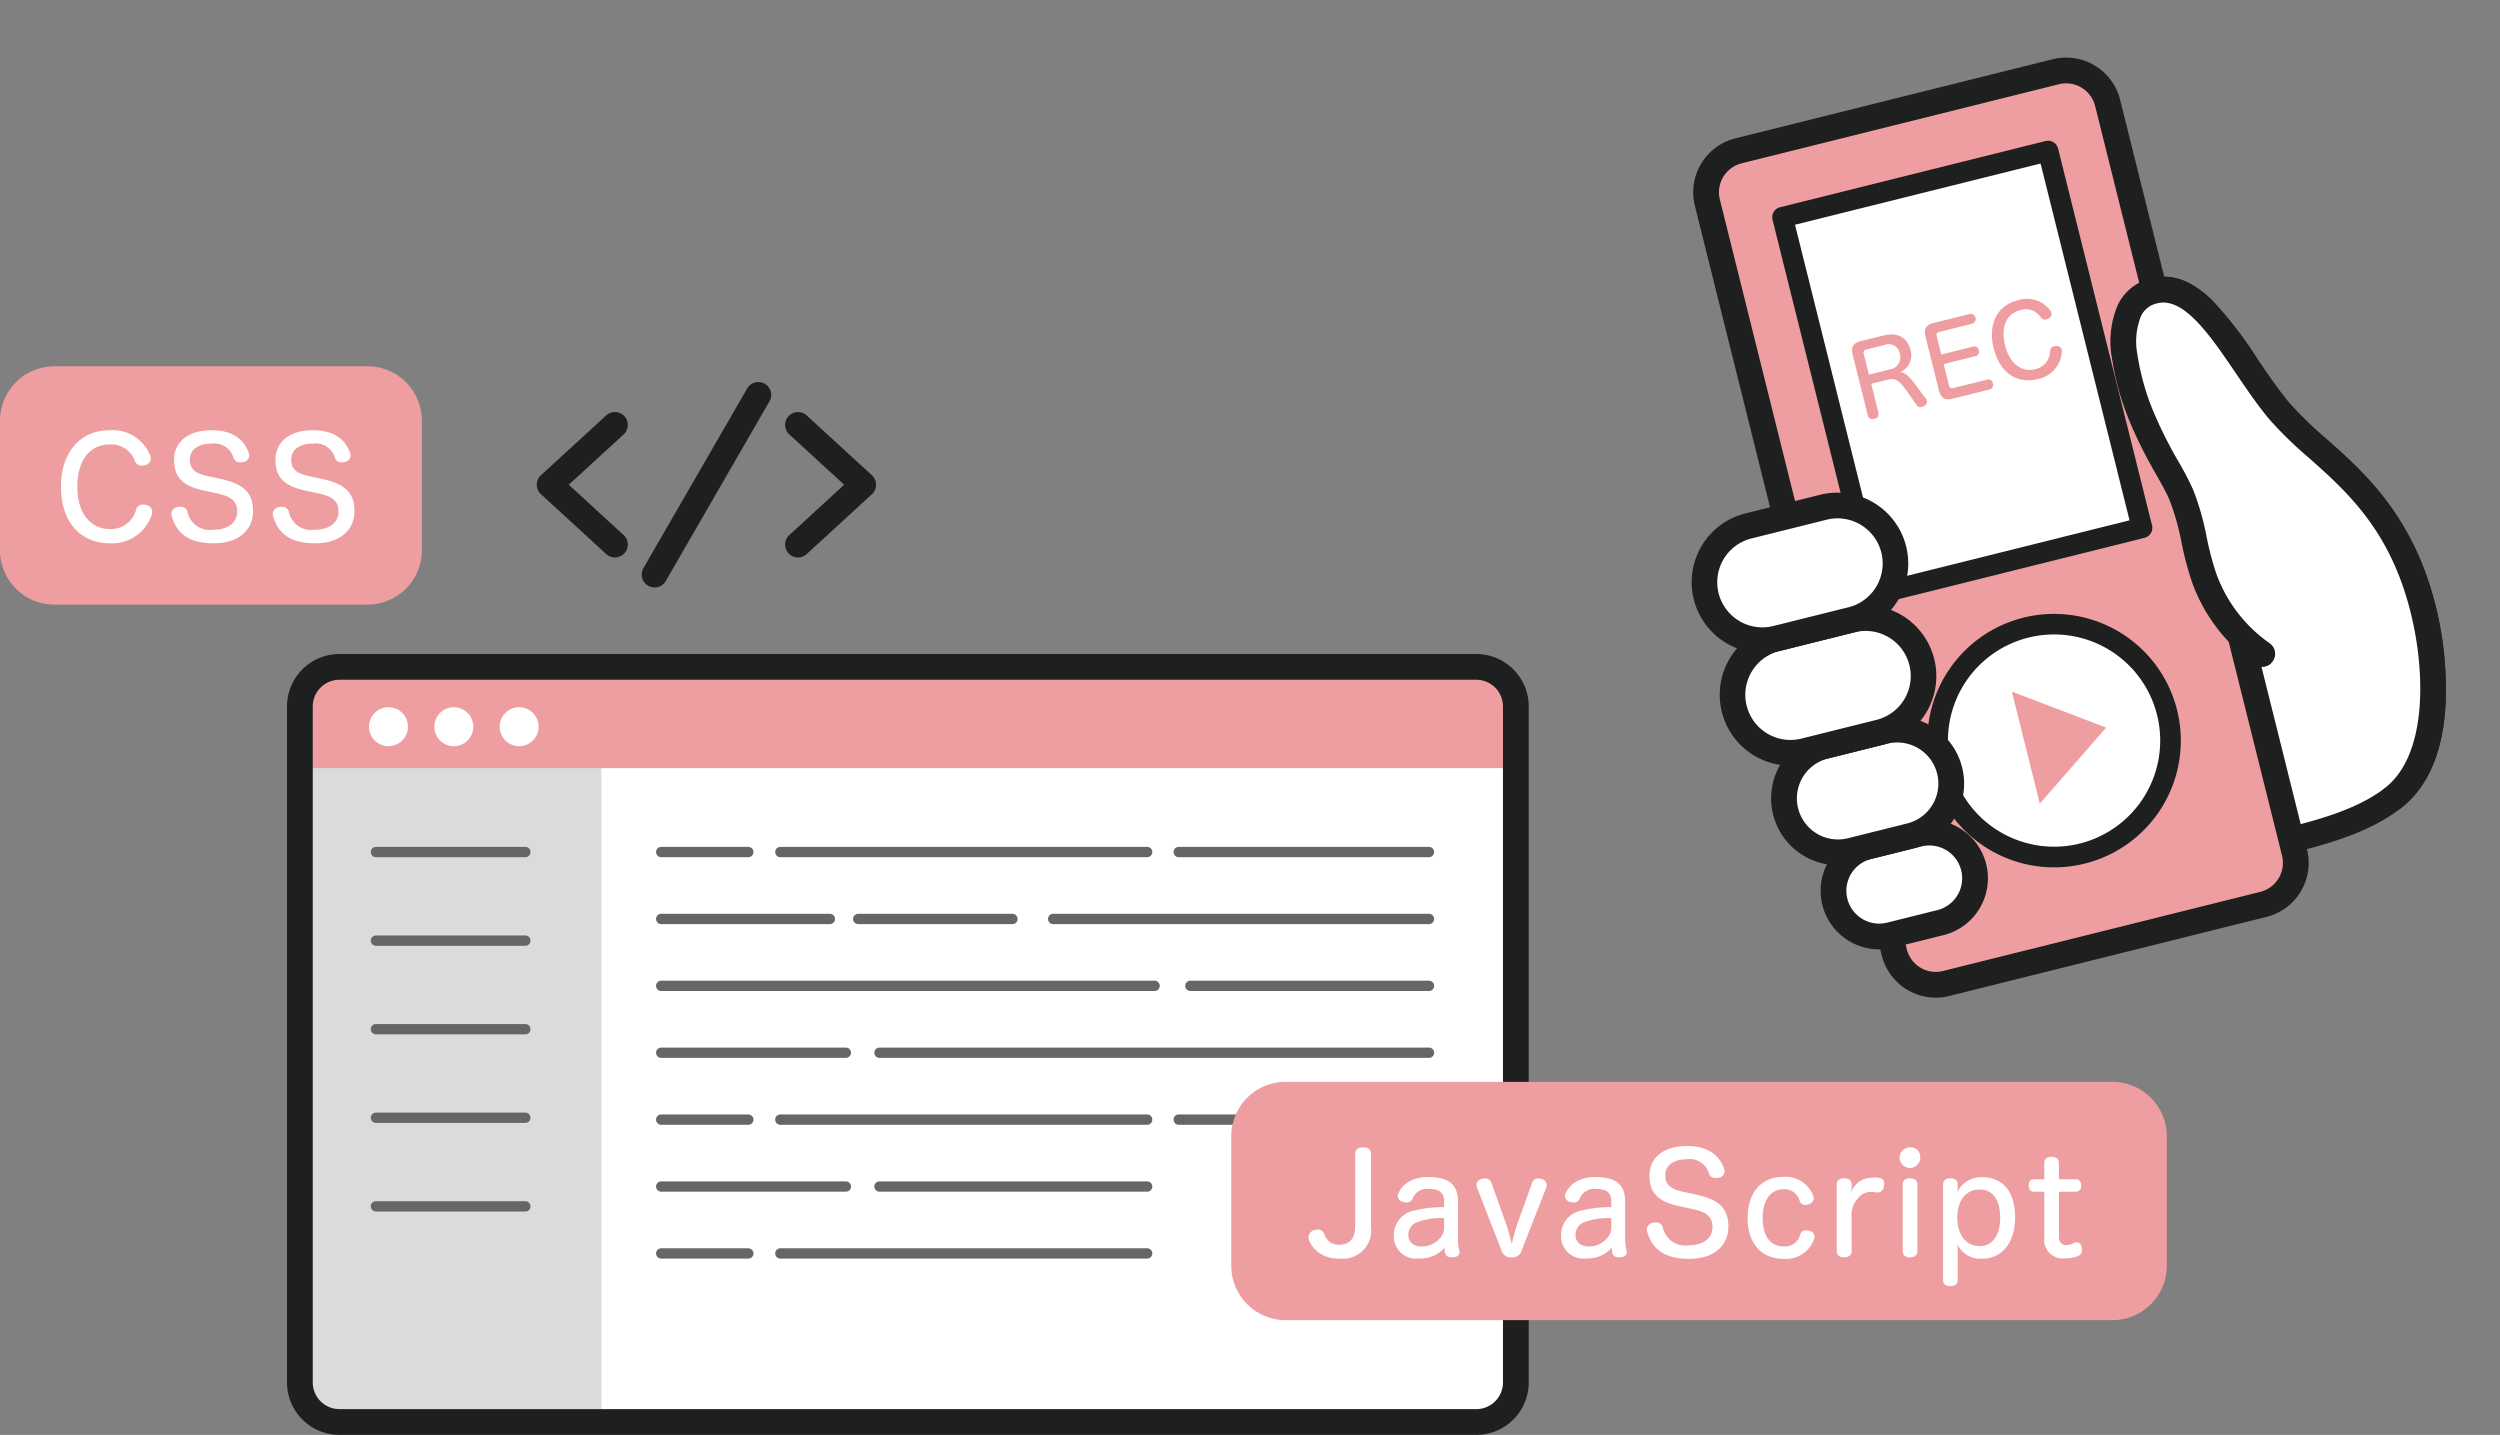
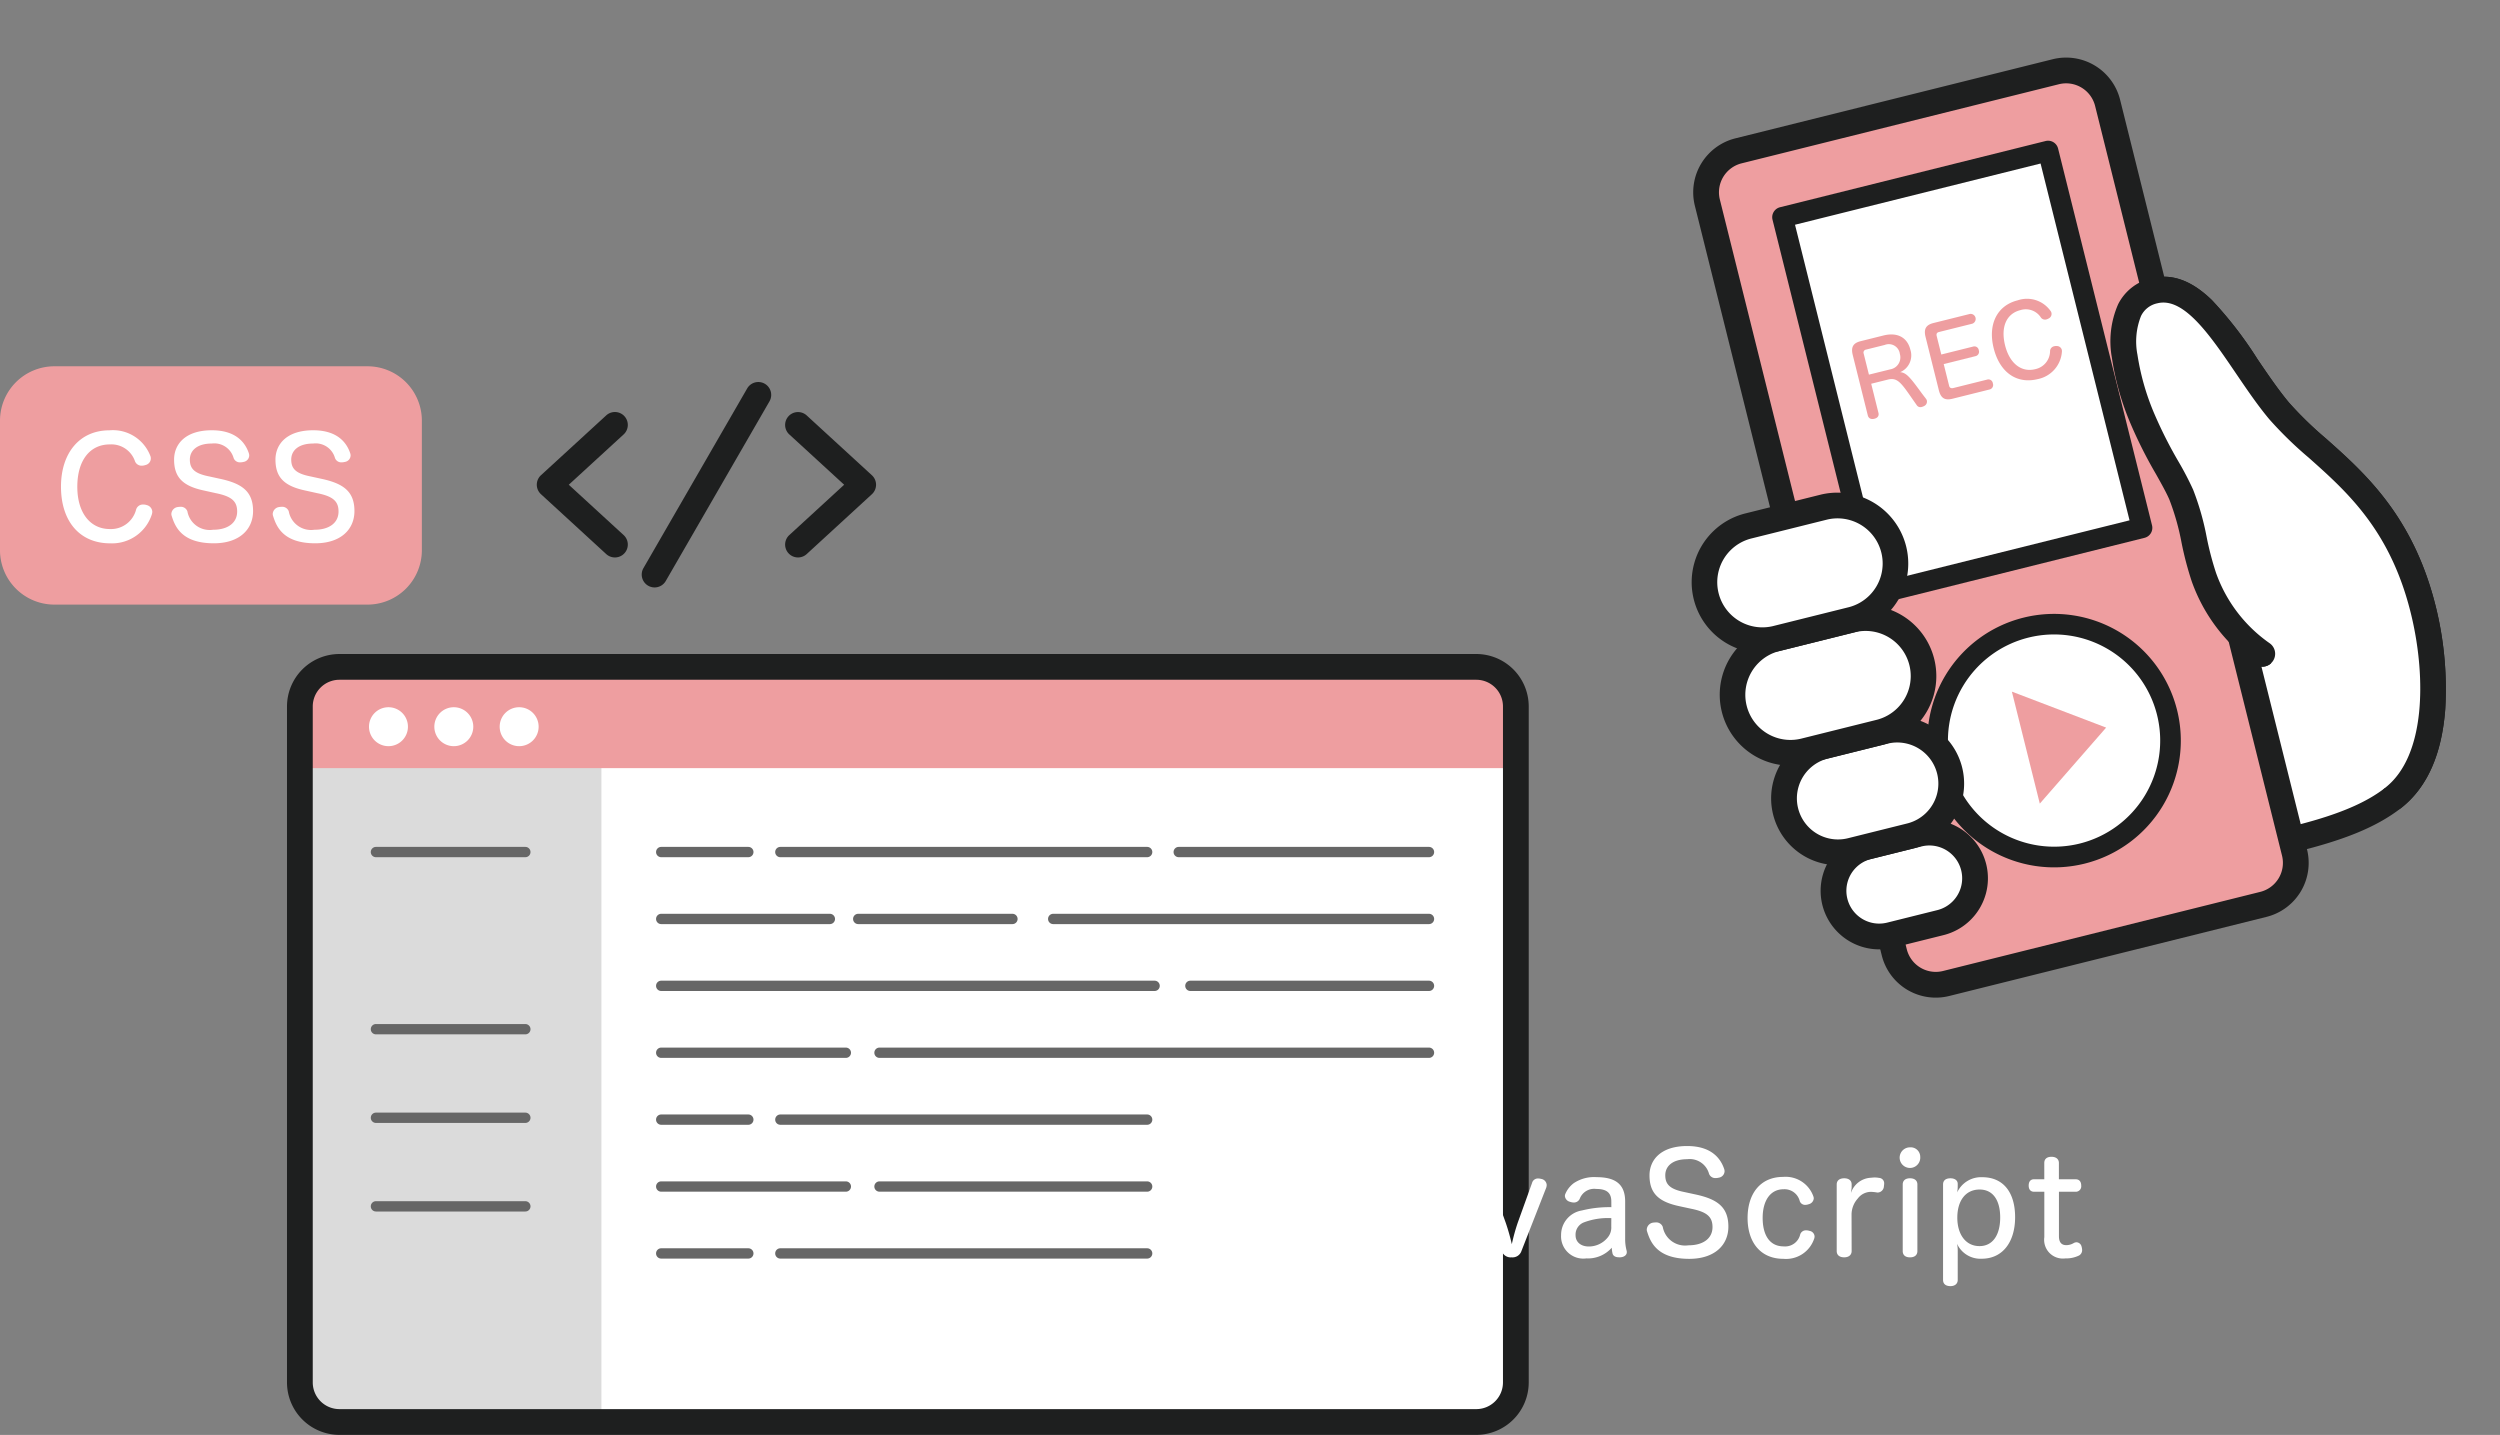
<svg xmlns="http://www.w3.org/2000/svg" width="242.635" height="139.266" viewBox="0 0 242.635 139.266">
  <rect x="0" y="0" width="242.635" height="139.266" fill="#808080" stroke="none" />
  <defs>
    <clipPath id="a">
      <rect width="70" height="86.001" fill="none" />
    </clipPath>
    <clipPath id="b">
      <rect width="40.943" height="23.129" fill="#ee9ea0" />
    </clipPath>
    <clipPath id="c">
      <rect width="120.525" height="75.796" fill="none" />
    </clipPath>
    <clipPath id="d">
      <rect width="90.794" height="23.129" fill="none" />
    </clipPath>
    <clipPath id="e">
      <rect width="33" height="20.013" fill="none" />
    </clipPath>
  </defs>
  <g transform="translate(-525 -4156.156)">
    <g transform="translate(678.909 4173.09) rotate(-14)">
      <g transform="translate(0 0)" clip-path="url(#a)">
        <path d="M49.6,59.087a15.314,15.314,0,0,1-3.709-8.6c-.259-2.75.233-5.545-.192-8.276-.29-1.856-1.413-4.868-1.877-8.1-.946-6.6.147-11.746,4.12-11.746,4.843,0,6.236,8.712,8.947,14.261s9.128,10.458,8.887,22.708c-.086,4.388-1.333,13.729-7.221,16.381s-15.206,1.126-25.612,1.126" transform="translate(2.863 1.943)" fill="#fff" />
        <path d="M48.361,78.523c-2.207,0-4.558-.1-7.027-.2-2.705-.115-5.5-.233-8.395-.233a1.25,1.25,0,0,1,0-2.5c2.945,0,5.77.12,8.5.235,6.778.287,12.631.535,16.6-1.251C62.644,72.5,64.41,65.05,64.522,59.3c.17-8.642-3.088-13.4-5.962-17.607a36.988,36.988,0,0,1-2.8-4.528C55,35.6,54.337,33.806,53.7,32.067c-1.527-4.158-3.105-8.457-5.76-8.457a2.269,2.269,0,0,0-1.837.813,6.7,6.7,0,0,0-1.244,3.549,23.553,23.553,0,0,0,.2,5.957,41.983,41.983,0,0,0,1.153,5.08,29.88,29.88,0,0,1,.721,3,25.967,25.967,0,0,1,.161,4.773,29.342,29.342,0,0,0,.04,3.579,14.05,14.05,0,0,0,3.4,7.9,1.25,1.25,0,0,1-1.879,1.649A16.569,16.569,0,0,1,44.643,50.6a31.67,31.67,0,0,1-.05-3.884A23.727,23.727,0,0,0,44.46,42.4c-.111-.707-.367-1.646-.663-2.732a43.963,43.963,0,0,1-1.216-5.383,26.01,26.01,0,0,1-.207-6.6,8.956,8.956,0,0,1,1.838-4.9,4.789,4.789,0,0,1,3.726-1.676c2.051,0,3.755,1.139,5.211,3.483a37.684,37.684,0,0,1,2.9,6.612c.617,1.68,1.255,3.417,1.963,4.867a35.228,35.228,0,0,0,2.615,4.214c2.934,4.288,6.585,9.625,6.4,19.067a33.228,33.228,0,0,1-1.5,9.208c-1.38,4.19-3.553,6.979-6.461,8.288C56.125,78.173,52.5,78.523,48.361,78.523Z" transform="translate(2.863 1.943)" fill="#1e1f1f" />
        <path d="M45.455,84.534H14.426a4.5,4.5,0,0,1-4.5-4.5V5.753a4.5,4.5,0,0,1,4.5-4.5H45.455a4.5,4.5,0,0,1,4.5,4.5V80.031a4.5,4.5,0,0,1-4.5,4.5" transform="translate(0.862 0.108)" fill="#ee9ea0" />
        <path d="M4.143-1.25H35.892a5.4,5.4,0,0,1,5.393,5.393v75a5.4,5.4,0,0,1-5.393,5.393H4.143A5.4,5.4,0,0,1-1.25,79.141v-75A5.4,5.4,0,0,1,4.143-1.25ZM35.892,82.034a2.9,2.9,0,0,0,2.893-2.893v-75A2.9,2.9,0,0,0,35.892,1.25H4.143A2.9,2.9,0,0,0,1.25,4.143v75a2.9,2.9,0,0,0,2.893,2.893Z" transform="translate(10.785 1.359)" fill="#1e1f1f" />
        <rect width="26.563" height="37.691" transform="translate(17.521 8.645)" fill="#fff" />
        <path d="M0-1H26.563a1,1,0,0,1,1,1V37.691a1,1,0,0,1-1,1H0a1,1,0,0,1-1-1V0A1,1,0,0,1,0-1ZM25.563,1H1V36.691H25.563Z" transform="translate(17.521 8.645)" fill="#1e1f1f" />
        <path d="M25.1,27.347a.451.451,0,0,1,.038.183.476.476,0,0,1-.392.449.88.88,0,0,1-.229.029.422.422,0,0,1-.441-.288l-.239-.621c-.7-1.849-.92-2.462-1.877-2.462H20.291v2.912c0,.3-.2.459-.517.459-.335,0-.546-.163-.546-.47V21.5c0-.8.325-1.12,1.072-1.12h2.279c1.408,0,2.2.756,2.2,1.963a1.773,1.773,0,0,1-1.493,1.885c.593.182.852.795,1.569,2.556Zm-2.672-3.618A1.177,1.177,0,0,0,23.69,22.5a1.079,1.079,0,0,0-1.216-1.2H20.606a.29.29,0,0,0-.315.325v2.1Z" transform="translate(1.671 1.771)" fill="#ee9ea0" />
        <path d="M27,26.668c0,.21.143.3.345.3h3.39a.431.431,0,0,1,.439.489.449.449,0,0,1-.439.5H27c-.747,0-1.073-.325-1.073-1.111V21.5c0-.795.326-1.12,1.073-1.12h3.638a.49.49,0,0,1,0,.976H27.313c-.221,0-.316.105-.316.335v1.838h3.2a.427.427,0,0,1,.431.479.437.437,0,0,1-.431.479H27Z" transform="translate(2.253 1.771)" fill="#ee9ea0" />
        <path d="M37.809,21.988a.493.493,0,0,1,.048.222.485.485,0,0,1-.364.45.929.929,0,0,1-.267.047.492.492,0,0,1-.47-.3,1.742,1.742,0,0,0-1.762-1.187c-1.388,0-2.268,1.111-2.268,2.959,0,1.789.88,2.949,2.278,2.949a1.807,1.807,0,0,0,1.828-1.37.494.494,0,0,1,.5-.343.674.674,0,0,1,.238.038.5.5,0,0,1,.393.459.673.673,0,0,1-.028.182,2.921,2.921,0,0,1-2.911,2.03c-2.126,0-3.438-1.531-3.438-3.953,0-2.366,1.312-3.937,3.38-3.937a2.8,2.8,0,0,1,2.843,1.752" transform="translate(2.745 1.758)" fill="#ee9ea0" />
        <path d="M40.541,60.069a11.3,11.3,0,1,1-11.3-11.3,11.3,11.3,0,0,1,11.3,11.3" transform="translate(1.56 4.238)" fill="#fff" />
        <path d="M11.3-1a12.3,12.3,0,0,1,12.3,12.3,12.3,12.3,0,0,1-12.3,12.3A12.3,12.3,0,0,1-1,11.3,12.3,12.3,0,0,1,11.3-1Zm0,22.595A10.3,10.3,0,1,0,1,11.3,10.309,10.309,0,0,0,11.3,21.595Z" transform="translate(19.505 53.01)" fill="#1e1f1f" />
        <path d="M25.744,54.011l8.032,5.6-8.032,5.6Z" transform="translate(2.237 4.694)" fill="#ee9ea0" />
        <path d="M15.323,73.189H10.3a4.434,4.434,0,0,1,0-8.868h5.018a4.434,4.434,0,0,1,0,8.868" transform="translate(0.51 5.59)" fill="#fff" />
        <path d="M15.323,74.439H10.3a5.684,5.684,0,0,1,0-11.368h5.018a5.684,5.684,0,0,1,0,11.368ZM10.3,65.571a3.184,3.184,0,0,0,0,6.368h5.018a3.184,3.184,0,0,0,0-6.368Z" transform="translate(0.51 5.59)" fill="#1e1f1f" />
        <path d="M14.72,65.159H8.791a5.238,5.238,0,0,1,0-10.477H14.72a5.238,5.238,0,0,1,0,10.477" transform="translate(0.309 4.752)" fill="#fff" />
        <path d="M14.72,66.409H8.791a6.488,6.488,0,0,1,0-12.977H14.72a6.488,6.488,0,0,1,0,12.977ZM8.791,55.932a3.988,3.988,0,0,0,0,7.977H14.72a3.988,3.988,0,0,0,0-7.977Z" transform="translate(0.309 4.752)" fill="#1e1f1f" />
        <path d="M14.529,55.582H6.88a5.63,5.63,0,0,1,0-11.259h7.649a5.63,5.63,0,0,1,0,11.259" transform="translate(0.109 3.852)" fill="#fff" />
        <path d="M14.529,56.832H6.88a6.88,6.88,0,0,1,0-13.759h7.649a6.88,6.88,0,0,1,0,13.759ZM6.88,45.573a4.38,4.38,0,0,0,0,8.759h7.649a4.38,4.38,0,0,0,0-8.759Z" transform="translate(0.109 3.852)" fill="#1e1f1f" />
        <path d="M14.529,45.223H6.88a5.63,5.63,0,0,1,0-11.259h7.649a5.63,5.63,0,0,1,0,11.259" transform="translate(0.109 2.951)" fill="#fff" />
        <path d="M14.529,46.473H6.88a6.88,6.88,0,0,1,0-13.759h7.649a6.88,6.88,0,0,1,0,13.759ZM6.88,35.214a4.38,4.38,0,0,0,0,8.759h7.649a4.38,4.38,0,0,0,0-8.759Z" transform="translate(0.109 2.951)" fill="#1e1f1f" />
        <path d="M48.752,59.087a15.314,15.314,0,0,1-3.709-8.6c-.259-2.75.233-5.545-.192-8.276-.29-1.856-1.413-4.868-1.877-8.1-.946-6.6.147-11.746,4.12-11.746,4.843,0,6.236,8.712,8.947,14.261s9.128,10.458,8.887,22.708c-.086,4.388-1.333,13.729-7.221,16.381" transform="translate(3.707 1.943)" fill="#fff" />
        <path d="M57.707,76.96a1.25,1.25,0,0,1-.514-2.39C61.8,72.5,63.566,65.05,63.678,59.3c.17-8.642-3.088-13.4-5.962-17.607a36.99,36.99,0,0,1-2.8-4.528c-.765-1.565-1.425-3.364-2.064-5.1-1.527-4.158-3.105-8.457-5.76-8.457a2.269,2.269,0,0,0-1.837.813,6.7,6.7,0,0,0-1.244,3.549,23.553,23.553,0,0,0,.2,5.956,41.982,41.982,0,0,0,1.153,5.08,29.879,29.879,0,0,1,.721,3,25.967,25.967,0,0,1,.161,4.773,29.342,29.342,0,0,0,.04,3.579,14.05,14.05,0,0,0,3.4,7.9,1.25,1.25,0,0,1-1.879,1.649A16.569,16.569,0,0,1,43.8,50.6a31.67,31.67,0,0,1-.05-3.884,23.727,23.727,0,0,0-.133-4.316c-.111-.707-.367-1.646-.663-2.732a43.963,43.963,0,0,1-1.216-5.383,26.01,26.01,0,0,1-.207-6.6,8.956,8.956,0,0,1,1.838-4.9,4.789,4.789,0,0,1,3.726-1.676c2.051,0,3.755,1.139,5.211,3.483a37.685,37.685,0,0,1,2.9,6.612c.617,1.68,1.255,3.417,1.963,4.867a35.229,35.229,0,0,0,2.615,4.214c2.934,4.288,6.585,9.625,6.4,19.067a33.227,33.227,0,0,1-1.5,9.208c-1.38,4.19-3.553,6.979-6.461,8.288A1.246,1.246,0,0,1,57.707,76.96Z" transform="translate(3.707 1.943)" fill="#1e1f1f" />
      </g>
    </g>
    <g transform="translate(525 4191.706)">
      <g transform="translate(0 0)" clip-path="url(#b)">
        <path d="M35.665,23.129H5.278A5.278,5.278,0,0,1,0,17.851V5.278A5.278,5.278,0,0,1,5.278,0H35.665a5.278,5.278,0,0,1,5.278,5.278V17.851a5.278,5.278,0,0,1-5.278,5.278" transform="translate(0 0)" fill="#ee9ea0" />
        <path d="M14.414,8.484a.659.659,0,0,1-.44.931,1.216,1.216,0,0,1-.373.068.684.684,0,0,1-.651-.414A2.419,2.419,0,0,0,10.5,7.418c-1.929,0-3.154,1.544-3.154,4.113,0,2.488,1.224,4.1,3.167,4.1a2.514,2.514,0,0,0,2.542-1.9.685.685,0,0,1,.691-.479.963.963,0,0,1,.333.052.7.7,0,0,1,.545.64.906.906,0,0,1-.04.253,4.057,4.057,0,0,1-4.045,2.821c-2.954,0-4.777-2.131-4.777-5.5,0-3.286,1.822-5.469,4.7-5.469a3.888,3.888,0,0,1,3.953,2.436" transform="translate(0.157 0.165)" fill="#fff" />
        <path d="M20.873,10.746c2.143.452,3.247,1.211,3.247,3.141,0,1.782-1.33,3.127-3.806,3.127-3.075,0-3.753-1.571-4.085-2.636a.654.654,0,0,1-.04-.213.716.716,0,0,1,.586-.665,1.98,1.98,0,0,1,.279-.028.672.672,0,0,1,.692.44A2.2,2.2,0,0,0,20.234,15.7c1.452,0,2.342-.679,2.342-1.77,0-1.024-.572-1.477-2.076-1.783L19.383,11.9c-2.023-.426-2.928-1.238-2.928-3.008,0-1.5,1.1-2.848,3.66-2.848,2.422,0,3.274,1.278,3.592,2.222a.727.727,0,0,1,.04.239.651.651,0,0,1-.559.612,1.278,1.278,0,0,1-.305.04.64.64,0,0,1-.652-.425,1.945,1.945,0,0,0-2.116-1.4c-1.45,0-2.13.7-2.13,1.556,0,.905.466,1.358,1.877,1.637Z" transform="translate(0.441 0.165)" fill="#fff" />
        <path d="M30.451,10.746c2.143.452,3.247,1.211,3.247,3.141,0,1.782-1.33,3.127-3.806,3.127-3.075,0-3.753-1.571-4.085-2.636a.654.654,0,0,1-.04-.213.716.716,0,0,1,.586-.665,1.98,1.98,0,0,1,.279-.028.672.672,0,0,1,.692.44A2.2,2.2,0,0,0,29.812,15.7c1.452,0,2.342-.679,2.342-1.77,0-1.024-.572-1.477-2.076-1.783L28.961,11.9c-2.023-.426-2.928-1.238-2.928-3.008,0-1.5,1.1-2.848,3.66-2.848,2.422,0,3.274,1.278,3.592,2.222a.727.727,0,0,1,.04.239.651.651,0,0,1-.559.612,1.285,1.285,0,0,1-.305.04.642.642,0,0,1-.653-.425,1.943,1.943,0,0,0-2.115-1.4c-1.45,0-2.13.7-2.13,1.556,0,.905.466,1.358,1.877,1.637Z" transform="translate(0.702 0.165)" fill="#fff" />
      </g>
    </g>
    <g transform="translate(552.849 4219.625)">
      <g transform="translate(0 0)" clip-path="url(#c)">
        <path d="M115.412,74.536H5.1a3.852,3.852,0,0,1-3.853-3.853V5.1A3.852,3.852,0,0,1,5.1,1.25H115.412A3.852,3.852,0,0,1,119.265,5.1V70.684a3.852,3.852,0,0,1-3.853,3.853" transform="translate(0.005 0.004)" fill="#fff" />
        <path d="M30.516,74.536H5.1A3.853,3.853,0,0,1,1.25,70.684V5.1A3.853,3.853,0,0,1,5.1,1.25H30.516Z" transform="translate(0.005 0.004)" fill="#dbdbdb" />
        <path d="M119.266,11.076H1.25V5.1A3.853,3.853,0,0,1,5.1,1.251h110.31A3.852,3.852,0,0,1,119.266,5.1Z" transform="translate(0.005 0.004)" fill="#ee9ea0" />
        <path d="M3.838-1.25H114.177a5.094,5.094,0,0,1,5.088,5.088v65.61a5.094,5.094,0,0,1-5.088,5.088H3.838A5.094,5.094,0,0,1-1.25,69.448V3.838A5.094,5.094,0,0,1,3.838-1.25ZM114.177,72.036a2.591,2.591,0,0,0,2.588-2.588V3.838a2.591,2.591,0,0,0-2.588-2.588H3.838A2.591,2.591,0,0,0,1.25,3.838v65.61a2.591,2.591,0,0,0,2.588,2.588Z" transform="translate(1.255 1.255)" fill="#1e1f1f" />
        <path d="M11.713,7.041a1.89,1.89,0,1,1-1.89-1.89,1.89,1.89,0,0,1,1.89,1.89" transform="translate(0.03 0.019)" fill="#fff" />
        <path d="M18.031,7.041a1.89,1.89,0,1,1-1.89-1.89,1.89,1.89,0,0,1,1.89,1.89" transform="translate(0.054 0.019)" fill="#fff" />
        <path d="M24.349,7.041a1.89,1.89,0,1,1-1.89-1.89,1.89,1.89,0,0,1,1.89,1.89" transform="translate(0.078 0.019)" fill="#fff" />
        <path d="M24.289.5H0A.5.5,0,0,1-.5,0,.5.5,0,0,1,0-.5H24.289a.5.5,0,0,1,.5.5A.5.5,0,0,1,24.289.5Z" transform="translate(86.551 19.226)" fill="#666" />
        <path d="M35.6.5H0A.5.5,0,0,1-.5,0,.5.5,0,0,1,0-.5H35.6a.5.5,0,0,1,.5.5A.5.5,0,0,1,35.6.5Z" transform="translate(47.887 19.226)" fill="#666" />
        <path d="M8.454.5H0A.5.5,0,0,1-.5,0,.5.5,0,0,1,0-.5H8.454a.5.5,0,0,1,.5.5A.5.5,0,0,1,8.454.5Z" transform="translate(36.325 19.226)" fill="#666" />
        <path d="M35.6.5H0A.5.5,0,0,1-.5,0,.5.5,0,0,1,0-.5H35.6a.5.5,0,0,1,.5.5A.5.5,0,0,1,35.6.5Z" transform="translate(47.887 58.182)" fill="#666" />
        <path d="M8.454.5H0A.5.5,0,0,1-.5,0,.5.5,0,0,1,0-.5H8.454a.5.5,0,0,1,.5.5A.5.5,0,0,1,8.454.5Z" transform="translate(36.325 58.182)" fill="#666" />
-         <path d="M24.289.5H0A.5.5,0,0,1-.5,0,.5.5,0,0,1,0-.5H24.289a.5.5,0,0,1,.5.5A.5.5,0,0,1,24.289.5Z" transform="translate(86.551 45.196)" fill="#666" />
        <path d="M35.6.5H0A.5.5,0,0,1-.5,0,.5.5,0,0,1,0-.5H35.6a.5.5,0,0,1,.5.5A.5.5,0,0,1,35.6.5Z" transform="translate(47.887 45.196)" fill="#666" />
        <path d="M8.454.5H0A.5.5,0,0,1-.5,0,.5.5,0,0,1,0-.5H8.454a.5.5,0,0,1,.5.5A.5.5,0,0,1,8.454.5Z" transform="translate(36.325 45.196)" fill="#666" />
        <path d="M36.471.5H0A.5.5,0,0,1-.5,0,.5.5,0,0,1,0-.5H36.471a.5.5,0,0,1,.5.5A.5.5,0,0,1,36.471.5Z" transform="translate(74.369 25.719)" fill="#666" />
        <path d="M14.967.5H0A.5.5,0,0,1-.5,0,.5.5,0,0,1,0-.5H14.967a.5.5,0,0,1,.5.5A.5.5,0,0,1,14.967.5Z" transform="translate(55.446 25.719)" fill="#666" />
        <path d="M16.368.5H0A.5.5,0,0,1-.5,0,.5.5,0,0,1,0-.5H16.368a.5.5,0,0,1,.5.5A.5.5,0,0,1,16.368.5Z" transform="translate(36.325 25.719)" fill="#666" />
        <path d="M23.157.5H0A.5.5,0,0,1-.5,0,.5.5,0,0,1,0-.5H23.157a.5.5,0,0,1,.5.5A.5.5,0,0,1,23.157.5Z" transform="translate(87.683 32.211)" fill="#666" />
        <path d="M47.885.5H0A.5.5,0,0,1-.5,0,.5.5,0,0,1,0-.5H47.885a.5.5,0,0,1,.5.5A.5.5,0,0,1,47.885.5Z" transform="translate(36.325 32.211)" fill="#666" />
        <path d="M14.5.5H0A.5.5,0,0,1-.5,0,.5.5,0,0,1,0-.5H14.5A.5.5,0,0,1,15,0,.5.5,0,0,1,14.5.5Z" transform="translate(8.638 19.226)" fill="#666" />
-         <path d="M14.5.5H0A.5.5,0,0,1-.5,0,.5.5,0,0,1,0-.5H14.5A.5.5,0,0,1,15,0,.5.5,0,0,1,14.5.5Z" transform="translate(8.638 27.823)" fill="#666" />
        <path d="M14.5.5H0A.5.5,0,0,1-.5,0,.5.5,0,0,1,0-.5H14.5A.5.5,0,0,1,15,0,.5.5,0,0,1,14.5.5Z" transform="translate(8.638 36.419)" fill="#666" />
        <path d="M14.5.5H0A.5.5,0,0,1-.5,0,.5.5,0,0,1,0-.5H14.5A.5.5,0,0,1,15,0,.5.5,0,0,1,14.5.5Z" transform="translate(8.638 45.016)" fill="#666" />
        <path d="M14.5.5H0A.5.5,0,0,1-.5,0,.5.5,0,0,1,0-.5H14.5A.5.5,0,0,1,15,0,.5.5,0,0,1,14.5.5Z" transform="translate(8.638 53.612)" fill="#666" />
        <path d="M53.33.5H0A.5.5,0,0,1-.5,0,.5.5,0,0,1,0-.5H53.33a.5.5,0,0,1,.5.5A.5.5,0,0,1,53.33.5Z" transform="translate(57.51 38.704)" fill="#666" />
        <path d="M17.919.5H0A.5.5,0,0,1-.5,0,.5.5,0,0,1,0-.5H17.919a.5.5,0,0,1,.5.5A.5.5,0,0,1,17.919.5Z" transform="translate(36.325 38.704)" fill="#666" />
        <path d="M25.978.5H0A.5.5,0,0,1-.5,0,.5.5,0,0,1,0-.5H25.978a.5.5,0,0,1,.5.5A.5.5,0,0,1,25.978.5Z" transform="translate(57.51 51.689)" fill="#666" />
        <path d="M17.919.5H0A.5.5,0,0,1-.5,0,.5.5,0,0,1,0-.5H17.919a.5.5,0,0,1,.5.5A.5.5,0,0,1,17.919.5Z" transform="translate(36.325 51.689)" fill="#666" />
      </g>
    </g>
    <g transform="translate(644.5 4261.153)">
      <g transform="translate(0 0)" clip-path="url(#d)">
-         <path d="M85.517,23.129H5.279A5.279,5.279,0,0,1,0,17.851V5.278A5.279,5.279,0,0,1,5.279,0H85.517a5.278,5.278,0,0,1,5.278,5.278V17.851a5.278,5.278,0,0,1-5.278,5.278" transform="translate(0 0)" fill="#ee9ea0" />
        <path d="M11.3,6.359c0-.412.306-.624.785-.624.439,0,.744.212.744.624v7.113A2.751,2.751,0,0,1,9.768,16.53a3.25,3.25,0,0,1-2.008-.572,2.8,2.8,0,0,1-.958-1.25.9.9,0,0,1-.04-.252.739.739,0,0,1,.532-.678,1.222,1.222,0,0,1,.372-.067.618.618,0,0,1,.612.4,1.465,1.465,0,0,0,1.475,1.076c1.023,0,1.542-.637,1.542-1.821Z" transform="translate(0.734 0.623)" fill="#fff" />
        <path d="M19.112,10.7c0-.838-.452-1.211-1.462-1.211a1.5,1.5,0,0,0-1.6.944.609.609,0,0,1-.585.372,1.142,1.142,0,0,1-.359-.068.639.639,0,0,1-.5-.558.513.513,0,0,1,.04-.2,2.521,2.521,0,0,1,.837-1.063,3.532,3.532,0,0,1,2.194-.572c1.875,0,2.778.718,2.778,2.367v3.616A4.365,4.365,0,0,0,20.6,15.5a.446.446,0,0,1,.012.133c0,.253-.226.466-.624.492h-.133c-.293,0-.545-.093-.625-.346a2.956,2.956,0,0,1-.08-.584,3.089,3.089,0,0,1-2.472,1.037,2.158,2.158,0,0,1-2.447-2.26,2.406,2.406,0,0,1,2.021-2.393,11.064,11.064,0,0,1,2.858-.319Zm0,1.622a6.571,6.571,0,0,0-2.7.426,1.271,1.271,0,0,0-.77,1.236c0,.652.506,1.09,1.289,1.09a2.365,2.365,0,0,0,1.835-.877,1.5,1.5,0,0,0,.346-1.076Z" transform="translate(1.545 0.907)" fill="#fff" />
        <path d="M26.861,8.9a.586.586,0,0,1,.585-.439,1.108,1.108,0,0,1,.293.04.631.631,0,0,1,.544.585.91.91,0,0,1-.04.253L25.837,15.49a.911.911,0,0,1-.958.625.921.921,0,0,1-.971-.637L21.516,9.335a.525.525,0,0,1-.053-.239.645.645,0,0,1,.531-.6,1.319,1.319,0,0,1,.319-.04.593.593,0,0,1,.6.412l1.4,3.909a20.42,20.42,0,0,1,.585,2.06,18.835,18.835,0,0,1,.585-2.113Z" transform="translate(2.33 0.918)" fill="#fff" />
        <path d="M33.751,10.7c0-.838-.452-1.211-1.462-1.211a1.5,1.5,0,0,0-1.6.944.609.609,0,0,1-.585.372,1.142,1.142,0,0,1-.359-.068.639.639,0,0,1-.5-.558.513.513,0,0,1,.04-.2,2.521,2.521,0,0,1,.837-1.063,3.532,3.532,0,0,1,2.194-.572c1.875,0,2.778.718,2.778,2.367v3.616a4.365,4.365,0,0,0,.147,1.17.446.446,0,0,1,.012.133c0,.253-.226.466-.624.492H34.5c-.293,0-.545-.093-.625-.346a2.957,2.957,0,0,1-.08-.584,3.089,3.089,0,0,1-2.472,1.037,2.158,2.158,0,0,1-2.447-2.26,2.406,2.406,0,0,1,2.021-2.393,11.064,11.064,0,0,1,2.858-.319Zm0,1.622a6.571,6.571,0,0,0-2.7.426,1.271,1.271,0,0,0-.77,1.236c0,.652.506,1.09,1.289,1.09A2.365,2.365,0,0,0,33.4,14.2a1.5,1.5,0,0,0,.346-1.076Z" transform="translate(3.134 0.907)" fill="#fff" />
        <path d="M41.053,10.308c2.141.452,3.244,1.211,3.244,3.137,0,1.781-1.329,3.124-3.8,3.124-3.071,0-3.749-1.569-4.082-2.632a.656.656,0,0,1-.04-.213.717.717,0,0,1,.585-.665,2.162,2.162,0,0,1,.279-.025.669.669,0,0,1,.691.438,2.2,2.2,0,0,0,2.487,1.783c1.449,0,2.34-.678,2.34-1.769,0-1.023-.572-1.475-2.074-1.78l-1.116-.241c-2.022-.426-2.925-1.236-2.925-3,0-1.5,1.1-2.845,3.656-2.845,2.42,0,3.271,1.276,3.59,2.22a.713.713,0,0,1,.04.238.653.653,0,0,1-.559.612,1.27,1.27,0,0,1-.3.039.641.641,0,0,1-.652-.425A1.942,1.942,0,0,0,40.3,6.9c-1.449,0-2.127.7-2.127,1.555,0,.9.466,1.357,1.875,1.635Z" transform="translate(3.949 0.61)" fill="#fff" />
        <path d="M51.572,10.172a.6.6,0,0,1,.053.239.624.624,0,0,1-.479.559,1.057,1.057,0,0,1-.346.067.546.546,0,0,1-.531-.359A1.525,1.525,0,0,0,48.7,9.521c-1.317,0-2.034,1.143-2.034,2.778,0,1.688.691,2.766,2.034,2.766a1.5,1.5,0,0,0,1.609-1.157.574.574,0,0,1,.571-.4.99.99,0,0,1,.333.053.577.577,0,0,1,.492.531.676.676,0,0,1-.053.266,2.874,2.874,0,0,1-2.979,1.914c-2.22,0-3.47-1.609-3.47-3.961,0-2.328,1.211-3.99,3.458-3.99a2.854,2.854,0,0,1,2.911,1.848" transform="translate(4.907 0.904)" fill="#fff" />
        <path d="M54.455,15.512c0,.4-.306.612-.717.612-.452,0-.732-.213-.732-.612V9.051c0-.386.279-.6.732-.6.411,0,.717.2.717.584v.279c0,.161-.053.372-.067.559A2.15,2.15,0,0,1,56.3,8.4c.146-.013.279-.027.4-.027a2.166,2.166,0,0,1,.412.04.521.521,0,0,1,.5.559,1.45,1.45,0,0,1-.025.238.629.629,0,0,1-.6.625.331.331,0,0,1-.106-.013,4.935,4.935,0,0,0-.506-.053h-.106a1.614,1.614,0,0,0-1.223.652,2.348,2.348,0,0,0-.6,1.529Z" transform="translate(5.754 0.909)" fill="#fff" />
        <path d="M60.514,6.665a1,1,0,1,1-1-.931.926.926,0,0,1,1,.931m-1.7,2.672c0-.385.266-.6.705-.6s.718.214.718.6V15.8c0,.4-.279.612-.718.612s-.705-.213-.705-.612Z" transform="translate(6.353 0.623)" fill="#fff" />
        <path d="M63.74,18.32c0,.372-.279.6-.705.6-.466,0-.718-.225-.718-.6V9.054c0-.386.253-.6.718-.6.4,0,.705.186.705.545v.212a3.361,3.361,0,0,1-.053.612A2.556,2.556,0,0,1,66.12,8.349c2.048,0,3.19,1.475,3.19,3.882S68.1,16.26,66.067,16.26a2.492,2.492,0,0,1-2.393-1.449,3.35,3.35,0,0,1,.067.717Zm-.04-6.049c0,1.622.81,2.765,2.154,2.765,1.3,0,2.008-1.1,2.008-2.778s-.705-2.713-1.994-2.713c-1.4,0-2.167,1.131-2.167,2.726" transform="translate(6.765 0.907)" fill="#fff" />
        <path d="M71.327,7.161c0-.387.253-.6.7-.6.426,0,.718.212.718.6V8.743h1.623c.371,0,.544.252.544.612a.532.532,0,0,1-.544.6H72.75V14.26c0,.612.253.877.718.877a1.439,1.439,0,0,0,.731-.212.607.607,0,0,1,.253-.068.532.532,0,0,1,.492.412A1.454,1.454,0,0,1,75,15.6a.593.593,0,0,1-.306.545,2.884,2.884,0,0,1-1.329.279,1.818,1.818,0,0,1-2.034-2.061V9.953h-1c-.359,0-.518-.254-.518-.6,0-.36.159-.612.531-.612h.984Z" transform="translate(7.579 0.713)" fill="#fff" />
      </g>
    </g>
    <g transform="translate(577.065 4193.195)">
      <g transform="translate(0 0)" clip-path="url(#e)">
        <path d="M7.576,16.939a1.245,1.245,0,0,1-.845-.329L.4,10.8a1.25,1.25,0,0,1,0-1.842L6.732,3.153A1.25,1.25,0,0,1,8.422,5L3.1,9.882l5.324,4.886a1.25,1.25,0,0,1-.846,2.171Z" transform="translate(0.038 0.125)" fill="#1e1f1f" />
        <path d="M24.631,16.939a1.25,1.25,0,0,1-.846-2.171l5.324-4.886L23.785,5a1.25,1.25,0,0,1,1.691-1.842L31.8,8.961a1.25,1.25,0,0,1,0,1.842L25.475,16.61A1.246,1.246,0,0,1,24.631,16.939Z" transform="translate(0.755 0.125)" fill="#1e1f1f" />
        <path d="M0,18.687a1.244,1.244,0,0,1-.624-.168,1.25,1.25,0,0,1-.458-1.708L8.985-.625a1.25,1.25,0,0,1,1.708-.458A1.25,1.25,0,0,1,11.15.625L1.083,18.061A1.25,1.25,0,0,1,0,18.687Z" transform="translate(11.466 1.288)" fill="#1e1f1f" />
      </g>
    </g>
  </g>
</svg>